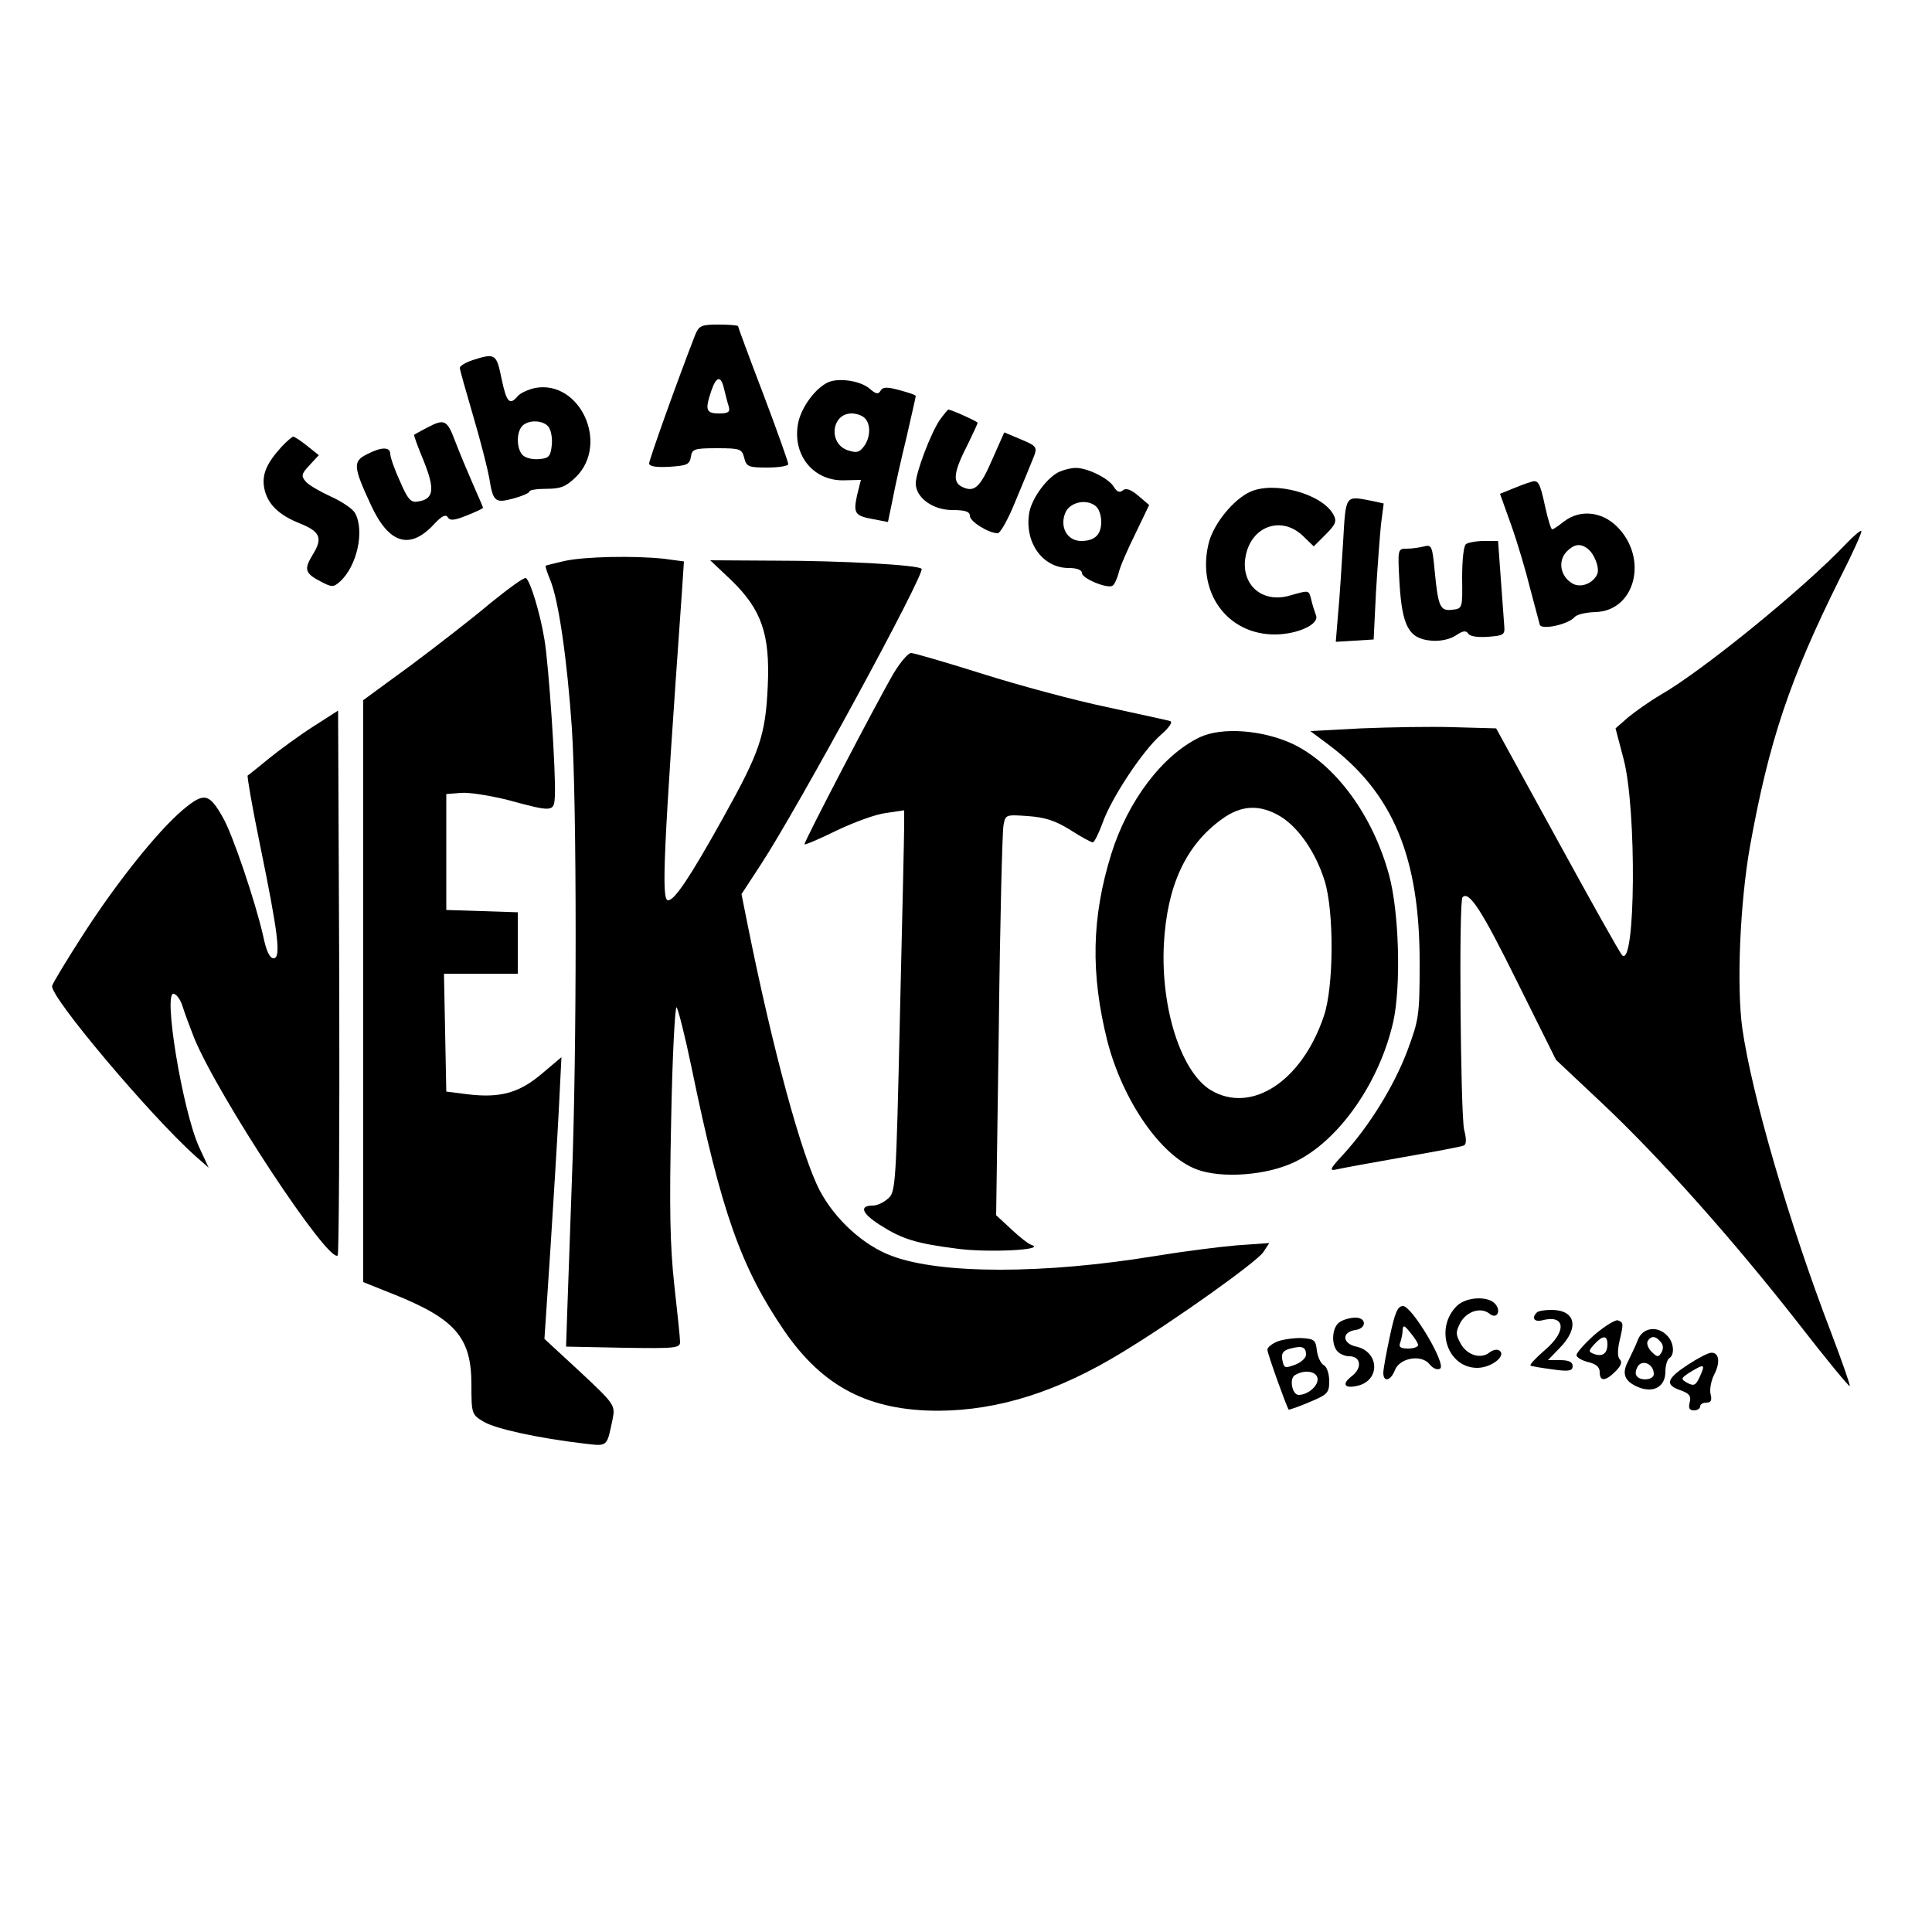
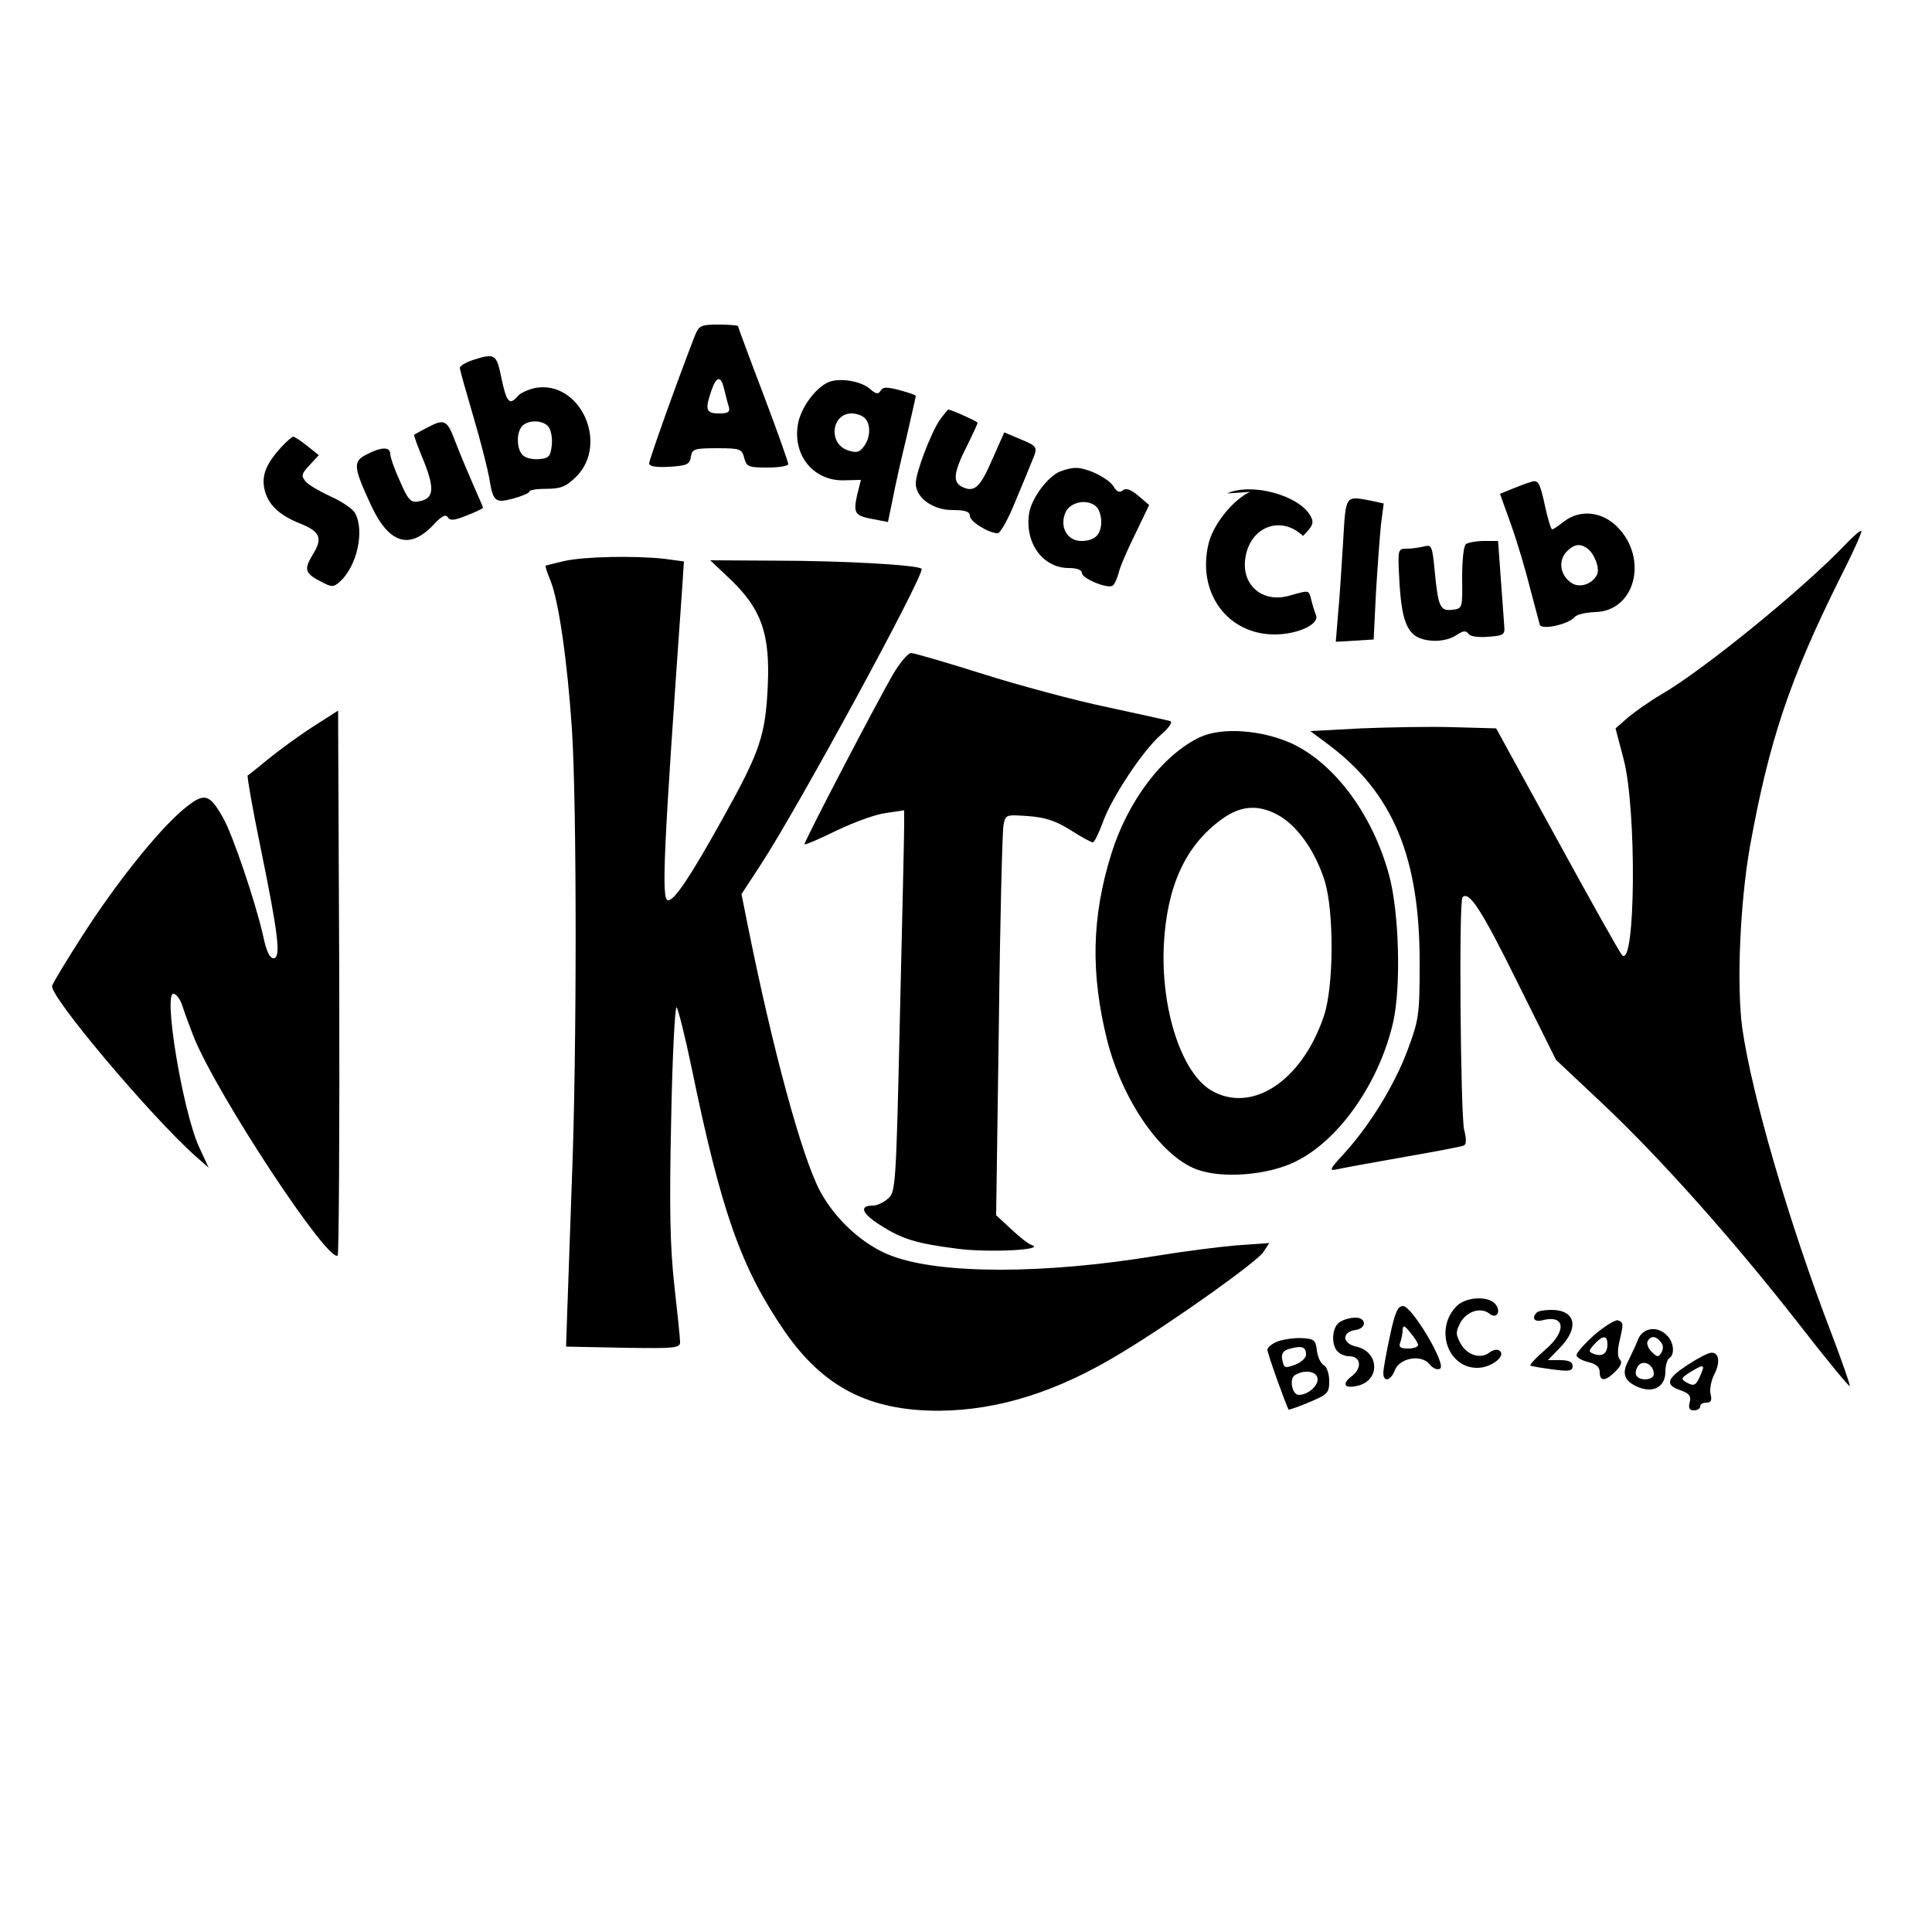
<svg xmlns="http://www.w3.org/2000/svg" version="1.0" width="500pt" height="500pt" viewBox="0 0 500 500" preserveAspectRatio="xMidYMid meet">
  <g transform="translate(0,500) scale(0.1,-0.1)" fill="#000000" stroke="none">
    <path d="M1799 4133 c-46 -118 -119 -323 -119 -332 0 -8 17 -11 53 -9 45 3 52 6 55 26 3 20 9 22 68 22 60 0 64 -2 70 -25 6 -23 11 -25 60 -25 30 0 54 4 54 9 0 5 -29 87 -65 182 -36 94 -65 173 -65 175 0 2 -23 4 -50 4 -46 0 -51 -3 -61 -27z m75 -140 c4 -16 9 -36 12 -45 4 -14 -1 -18 -25 -18 -34 0 -37 9 -20 59 13 38 25 40 33 4z" />
    <path d="M1223 4068 c-18 -6 -33 -15 -33 -20 0 -5 16 -61 35 -126 19 -64 37 -136 41 -158 10 -63 15 -67 63 -54 22 6 41 14 41 18 0 4 20 7 45 7 37 0 50 6 76 31 86 86 10 251 -106 230 -18 -4 -38 -13 -45 -21 -21 -25 -29 -17 -42 45 -13 64 -16 67 -75 48z m196 -172 c7 -8 11 -30 9 -48 -3 -28 -7 -34 -31 -36 -16 -2 -35 2 -43 9 -17 14 -19 60 -2 77 16 16 53 15 67 -2z" />
    <path d="M2144 4011 c-34 -15 -72 -67 -79 -109 -14 -82 42 -148 121 -145 l42 1 -10 -40 c-10 -47 -6 -53 44 -62 l36 -7 12 58 c6 32 22 104 36 161 13 57 24 105 24 107 0 3 -19 9 -41 15 -33 9 -44 9 -50 -1 -6 -10 -12 -9 -27 4 -23 21 -79 30 -108 18z m94 -93 c16 -16 15 -50 -2 -73 -12 -16 -19 -18 -43 -10 -50 18 -41 95 11 95 12 0 27 -5 34 -12z" />
    <path d="M2432 3913 c-23 -34 -62 -136 -62 -164 0 -37 44 -69 95 -69 33 0 45 -4 45 -15 0 -15 49 -45 72 -45 7 0 28 38 46 83 19 45 39 94 45 109 13 32 12 33 -36 53 l-38 16 -31 -70 c-32 -74 -47 -87 -80 -70 -23 13 -20 38 18 112 13 27 24 50 24 53 0 3 -68 34 -76 34 -1 0 -11 -12 -22 -27z" />
    <path d="M1105 3893 c-16 -8 -31 -17 -33 -18 -2 -1 10 -33 25 -69 29 -73 26 -98 -16 -104 -18 -3 -26 6 -46 53 -14 30 -25 62 -25 70 0 19 -23 19 -61 -1 -36 -18 -35 -32 11 -131 46 -100 100 -117 162 -51 21 23 32 28 37 19 6 -9 17 -8 49 5 23 9 42 18 42 20 0 2 -12 29 -26 61 -14 32 -35 82 -46 111 -21 56 -28 59 -73 35z" />
    <path d="M728 3843 c-38 -42 -51 -71 -44 -107 8 -40 37 -69 93 -91 52 -21 59 -38 32 -81 -23 -38 -20 -48 23 -70 27 -14 31 -14 48 1 44 40 64 131 39 177 -6 11 -34 30 -63 43 -28 13 -58 30 -65 39 -12 14 -11 20 10 42 l24 26 -30 24 c-16 13 -33 24 -36 24 -3 0 -17 -12 -31 -27z" />
    <path d="M2744 3780 c-31 -12 -72 -66 -80 -105 -14 -77 33 -145 102 -145 21 0 34 -5 34 -13 0 -14 65 -41 79 -33 5 3 12 18 16 33 3 15 23 61 43 101 l36 75 -28 24 c-19 16 -32 21 -40 14 -8 -7 -16 -4 -24 10 -14 22 -70 49 -99 48 -10 0 -27 -4 -39 -9z m94 -92 c7 -7 12 -24 12 -38 0 -34 -17 -50 -52 -50 -37 0 -57 38 -40 75 13 27 58 35 80 13z" />
    <path d="M3960 3752 c-8 -2 -29 -10 -46 -17 l-32 -13 29 -81 c16 -45 38 -119 49 -164 12 -45 23 -87 25 -94 5 -14 74 1 90 20 6 7 29 12 53 13 104 2 139 139 57 221 -40 40 -97 45 -138 13 -14 -11 -27 -20 -30 -20 -3 0 -11 26 -18 58 -14 65 -18 72 -39 64z m146 -170 c19 -12 34 -50 28 -67 -10 -24 -41 -37 -63 -26 -33 18 -41 60 -15 85 17 17 33 20 50 8z" />
-     <path d="M3235 3727 c-43 -20 -92 -80 -106 -129 -34 -129 46 -241 172 -240 58 1 113 26 105 49 -3 8 -9 26 -12 39 -7 28 -5 27 -55 13 -73 -22 -130 29 -115 103 15 77 93 104 148 51 l28 -27 31 31 c26 26 29 34 20 51 -29 54 -153 88 -216 59z" />
+     <path d="M3235 3727 c-43 -20 -92 -80 -106 -129 -34 -129 46 -241 172 -240 58 1 113 26 105 49 -3 8 -9 26 -12 39 -7 28 -5 27 -55 13 -73 -22 -130 29 -115 103 15 77 93 104 148 51 c26 26 29 34 20 51 -29 54 -153 88 -216 59z" />
    <path d="M3476 3598 c-4 -62 -9 -146 -13 -186 l-6 -73 49 3 49 3 6 122 c4 67 10 146 13 176 l7 54 -32 7 c-68 13 -66 17 -73 -106z" />
    <path d="M4779 3594 c-112 -118 -373 -330 -481 -392 -29 -17 -67 -44 -85 -59 l-32 -28 21 -80 c34 -129 31 -542 -4 -507 -6 6 -81 140 -168 299 l-158 288 -109 3 c-59 2 -167 0 -240 -3 l-132 -7 47 -35 c167 -125 237 -292 236 -568 0 -133 -2 -144 -32 -225 -35 -92 -99 -195 -165 -267 -37 -40 -38 -44 -16 -39 13 3 89 17 169 31 80 14 150 27 157 30 8 2 9 15 2 42 -9 43 -14 592 -4 601 17 17 49 -32 141 -218 l101 -203 118 -111 c149 -140 338 -352 507 -568 72 -93 133 -167 135 -165 2 2 -20 64 -48 138 -109 284 -205 614 -230 788 -15 110 -6 324 20 471 49 271 102 431 233 694 33 65 58 120 55 122 -2 2 -19 -12 -38 -32z" />
    <path d="M3794 3592 c-6 -4 -10 -40 -10 -87 1 -79 1 -80 -25 -83 -32 -4 -37 7 -46 100 -6 64 -8 69 -27 64 -12 -3 -32 -6 -45 -6 -24 0 -24 0 -19 -91 7 -110 24 -142 82 -147 23 -2 47 3 63 13 19 13 27 14 33 5 4 -7 25 -10 51 -8 40 3 44 5 42 28 -1 14 -5 69 -9 123 l-7 97 -36 0 c-20 0 -41 -4 -47 -8z" />
    <path d="M1460 3548 c-25 -6 -46 -11 -48 -12 -1 -2 4 -18 12 -37 22 -53 44 -209 56 -384 13 -199 13 -837 0 -1170 -5 -137 -10 -290 -12 -340 l-3 -90 148 -3 c135 -2 147 -1 147 15 0 10 -7 77 -15 148 -11 101 -13 197 -8 428 3 164 10 294 14 290 4 -4 22 -75 39 -157 77 -374 128 -517 241 -682 100 -144 218 -205 398 -205 155 1 308 49 475 151 137 83 348 234 365 259 l16 24 -85 -6 c-47 -4 -140 -16 -207 -27 -291 -48 -559 -48 -686 0 -72 27 -145 93 -185 168 -47 89 -122 364 -187 688 l-16 80 49 75 c96 146 428 757 417 767 -9 10 -206 21 -378 21 l-169 1 55 -52 c78 -76 100 -139 94 -273 -6 -129 -20 -170 -117 -344 -83 -149 -124 -211 -141 -211 -18 0 -12 124 36 801 l5 76 -52 7 c-75 8 -205 6 -258 -6z" />
-     <path d="M1269 3439 c-46 -39 -139 -111 -206 -161 l-123 -90 0 -753 0 -753 80 -32 c159 -64 200 -112 200 -233 0 -76 1 -78 31 -96 31 -19 143 -43 261 -57 62 -7 58 -10 74 66 6 33 4 37 -85 120 l-92 85 15 225 c8 124 18 288 22 364 l7 140 -51 -43 c-59 -50 -108 -63 -192 -53 l-55 7 -3 153 -3 152 96 0 95 0 0 80 0 79 -92 3 -93 3 0 150 0 150 38 3 c21 2 75 -7 120 -18 118 -32 121 -32 123 10 3 60 -16 342 -27 405 -11 68 -37 153 -48 159 -4 3 -45 -27 -92 -65z" />
    <path d="M2313 3258 c-45 -77 -234 -440 -231 -443 2 -2 39 14 84 36 44 21 101 42 127 45 l47 7 0 -39 c0 -22 -5 -244 -11 -494 -10 -439 -11 -456 -31 -472 -11 -10 -28 -18 -39 -18 -36 0 -29 -20 18 -50 58 -37 93 -48 203 -62 78 -10 228 -3 190 10 -8 2 -32 21 -53 41 l-39 36 7 490 c3 270 9 503 12 519 5 28 6 28 63 24 44 -3 72 -12 110 -36 28 -18 54 -32 58 -32 4 0 15 22 25 49 22 64 104 188 151 229 22 19 32 34 24 36 -7 2 -80 18 -163 36 -82 17 -227 56 -322 86 -95 30 -178 54 -185 54 -8 0 -28 -24 -45 -52z" />
    <path d="M811 3120 c-36 -23 -88 -61 -115 -83 -28 -23 -53 -43 -55 -44 -2 -2 12 -83 32 -180 47 -229 55 -293 35 -293 -10 0 -19 19 -27 58 -20 88 -79 263 -104 306 -36 64 -49 66 -104 20 -65 -55 -173 -190 -260 -326 -40 -62 -75 -120 -78 -129 -9 -25 257 -340 372 -442 l33 -29 -25 54 c-43 95 -94 406 -65 396 8 -2 18 -17 23 -34 5 -16 18 -51 29 -79 62 -152 349 -587 372 -564 3 3 5 322 4 708 l-3 702 -64 -41z" />
    <path d="M3105 3092 c-96 -46 -186 -164 -229 -302 -51 -164 -54 -310 -10 -485 40 -154 138 -296 230 -331 65 -25 185 -16 257 20 113 55 218 206 253 363 20 92 15 282 -11 378 -42 155 -139 287 -250 340 -78 36 -183 44 -240 17z m209 -205 c47 -29 91 -93 114 -166 25 -80 24 -276 -2 -351 -57 -169 -188 -254 -293 -191 -76 47 -129 210 -121 376 8 152 56 257 150 325 51 37 98 39 152 7z" />
    <path d="M3770 1620 c-58 -58 -24 -160 53 -160 37 0 77 32 57 45 -6 4 -17 1 -25 -5 -22 -18 -58 -8 -75 23 -13 24 -13 30 0 55 17 29 53 40 75 22 18 -15 31 6 15 25 -18 22 -76 19 -100 -5z" />
    <path d="M3597 1542 c-9 -42 -17 -85 -17 -95 0 -25 19 -21 30 7 12 32 69 42 90 15 9 -11 20 -15 27 -11 17 11 -73 162 -96 162 -14 0 -21 -17 -34 -78z m73 -23 c0 -5 -12 -9 -26 -9 -20 0 -25 4 -20 16 3 9 6 23 6 32 1 14 5 12 20 -7 11 -13 20 -27 20 -32z" />
    <path d="M3977 1603 c-14 -14 -6 -25 14 -20 60 16 65 -28 7 -77 -23 -20 -40 -38 -37 -40 2 -2 28 -6 57 -10 43 -6 52 -4 52 9 0 10 -10 15 -32 15 l-32 0 32 33 c50 52 39 97 -23 97 -18 0 -35 -3 -38 -7z" />
    <path d="M3468 1579 c-21 -12 -24 -59 -6 -77 7 -7 20 -12 30 -12 30 0 34 -30 7 -51 -28 -21 -20 -34 16 -25 58 15 54 88 -5 101 -37 8 -38 38 -2 43 29 4 29 32 0 32 -13 0 -31 -5 -40 -11z" />
    <path d="M4127 1546 c-26 -23 -47 -47 -47 -53 0 -6 14 -14 30 -18 21 -5 30 -13 30 -26 0 -25 15 -24 41 2 14 14 18 24 11 31 -6 6 -6 24 -1 46 11 48 11 49 -4 55 -6 2 -33 -14 -60 -37z m33 -25 c0 -24 -13 -33 -35 -25 -15 6 -14 8 1 25 22 24 34 24 34 0z" />
    <path d="M4239 1533 c-6 -16 -18 -40 -25 -55 -18 -33 -10 -53 26 -68 39 -16 70 1 70 40 0 16 5 32 10 35 15 9 12 42 -6 59 -25 26 -63 20 -75 -11z m59 -6 c7 -8 7 -18 2 -27 -8 -13 -11 -13 -26 2 -9 9 -13 21 -10 27 9 15 21 14 34 -2z m-18 -83 c0 -16 -36 -19 -45 -4 -4 6 -1 17 5 26 14 16 40 2 40 -22z" />
    <path d="M3308 1529 c-16 -6 -28 -16 -28 -22 0 -10 49 -146 55 -155 1 -1 25 7 53 19 48 20 52 24 52 55 0 18 -6 37 -14 41 -8 4 -16 22 -18 38 -3 27 -7 30 -38 32 -19 1 -47 -3 -62 -8z m72 -35 c0 -8 -12 -19 -26 -25 -30 -11 -31 -11 -36 15 -2 14 4 22 22 26 30 8 40 4 40 -16z m30 -64 c0 -18 -26 -40 -49 -40 -17 0 -25 42 -10 51 26 16 59 10 59 -11z" />
    <path d="M4368 1468 c-55 -36 -60 -52 -19 -66 23 -8 28 -15 24 -31 -4 -15 -1 -21 11 -21 9 0 16 5 16 10 0 6 7 10 16 10 12 0 15 6 11 22 -3 11 1 34 9 50 17 32 13 59 -8 57 -7 0 -34 -14 -60 -31z m31 -31 c-10 -22 -15 -25 -32 -16 -18 10 -18 12 9 29 35 21 38 20 23 -13z" />
  </g>
</svg>